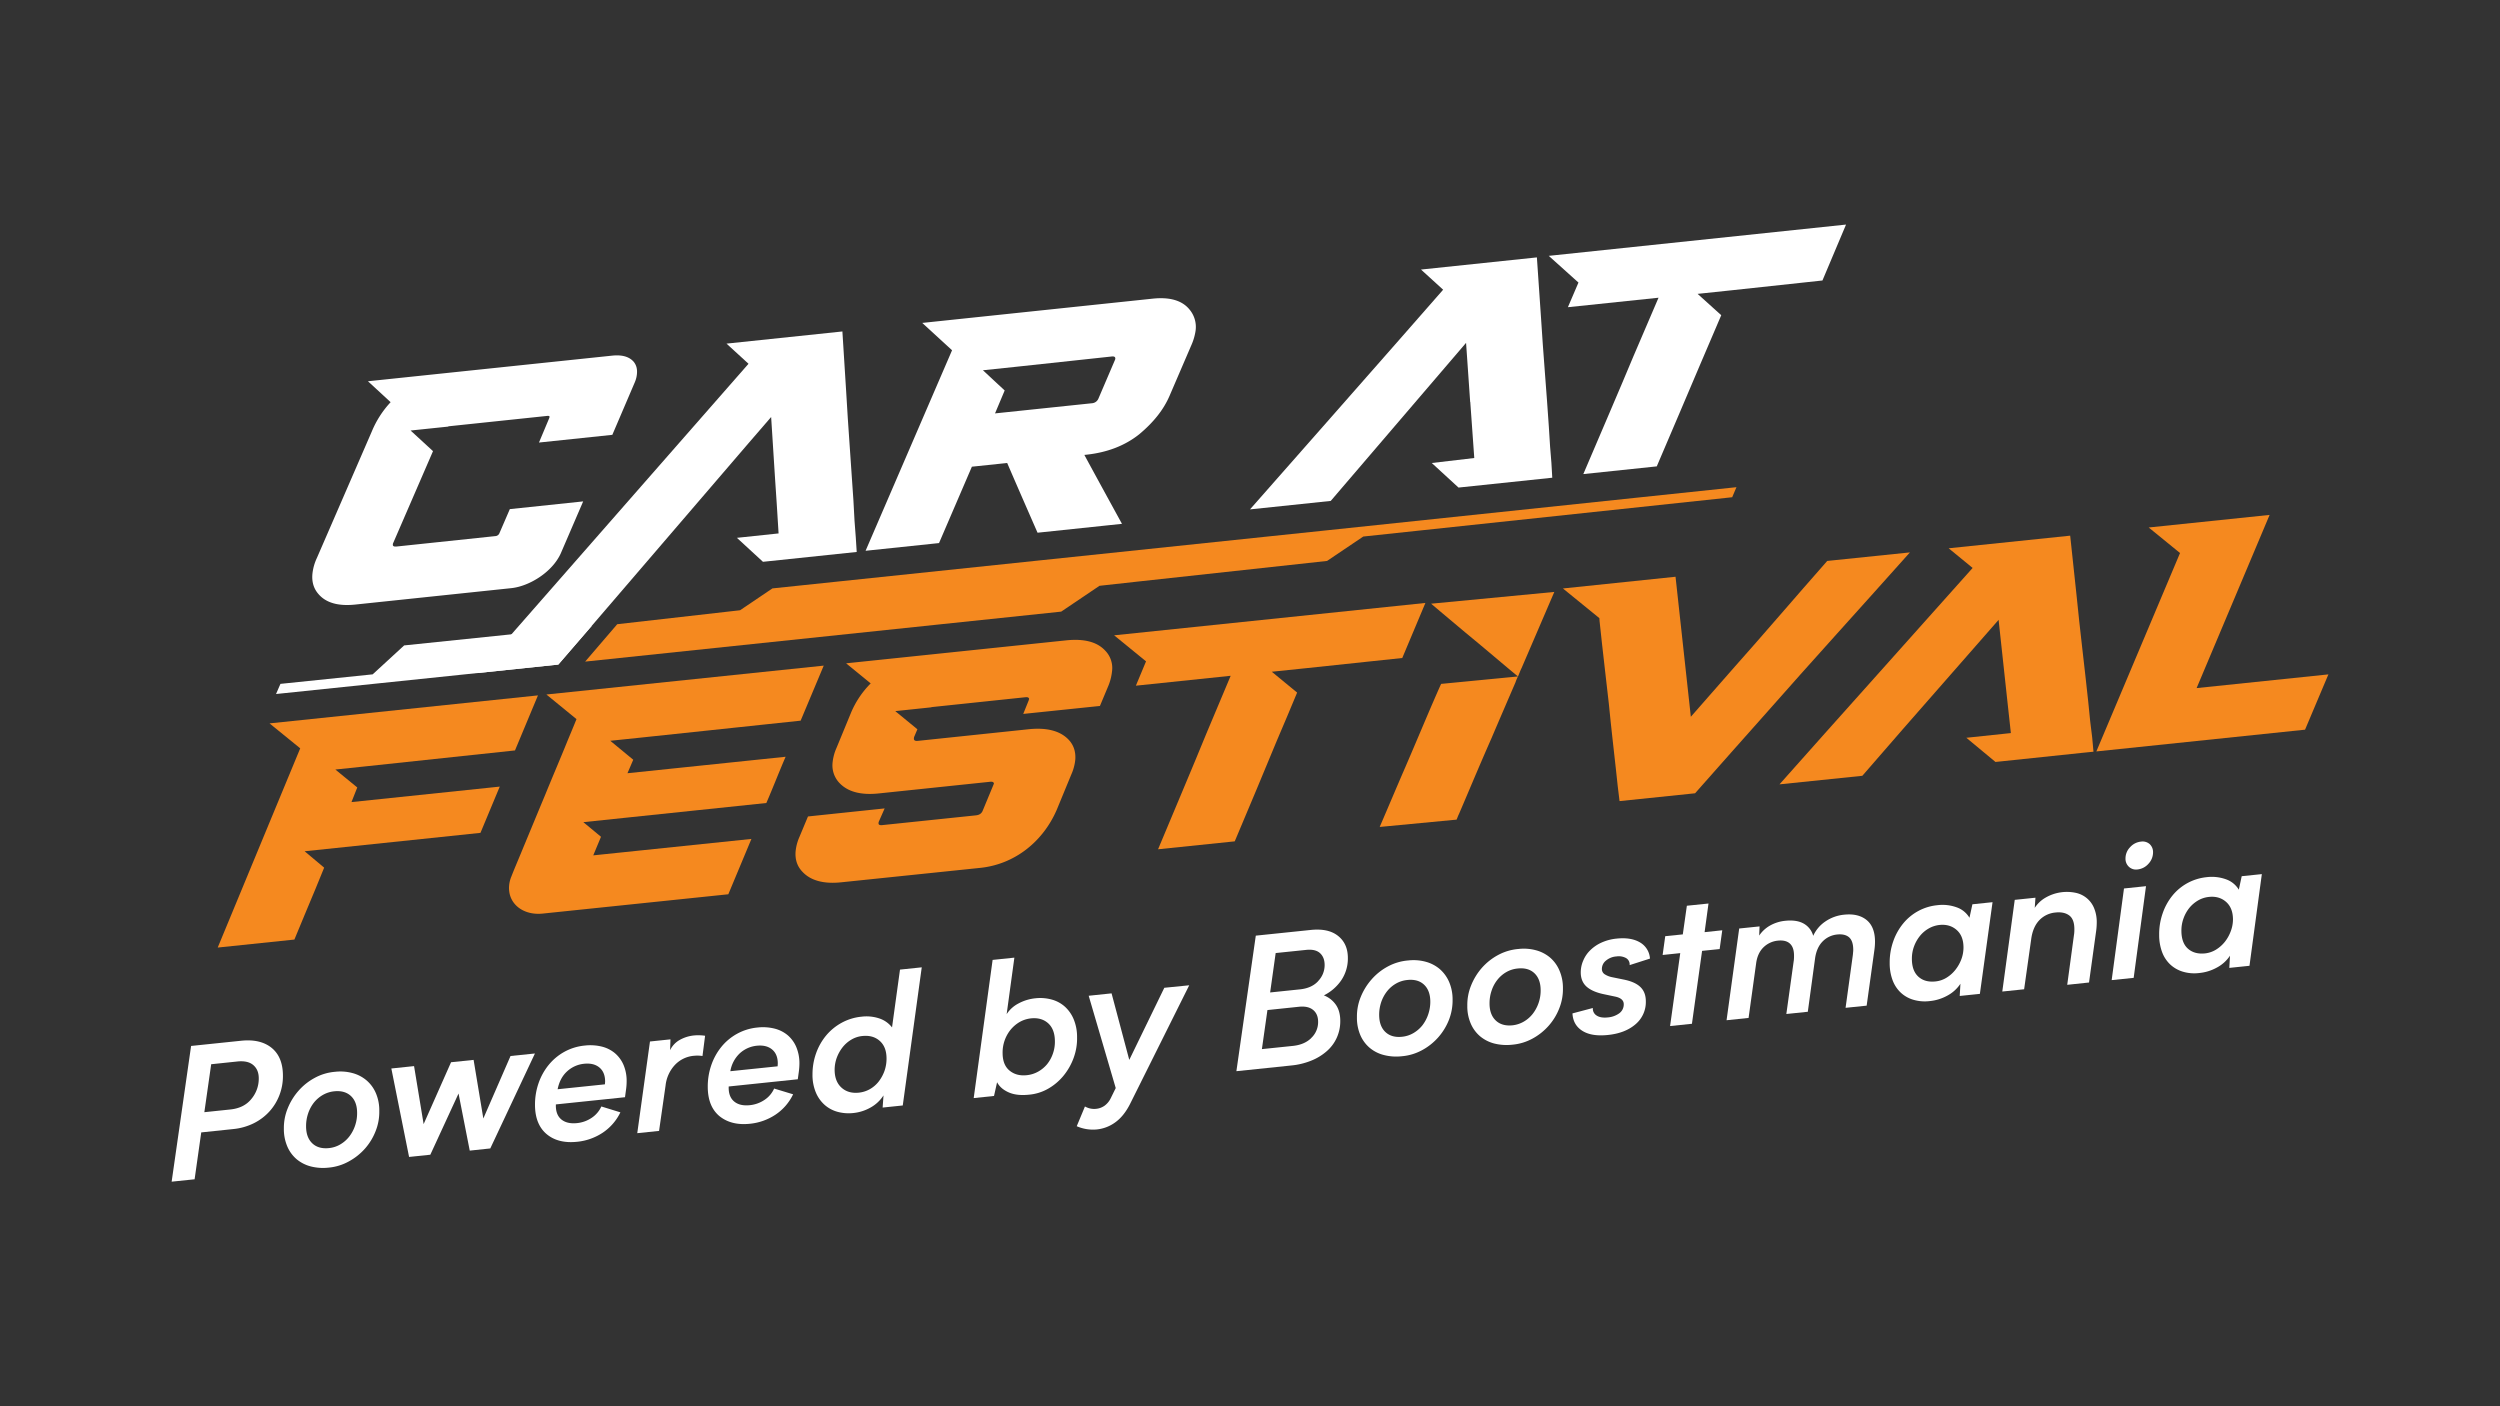
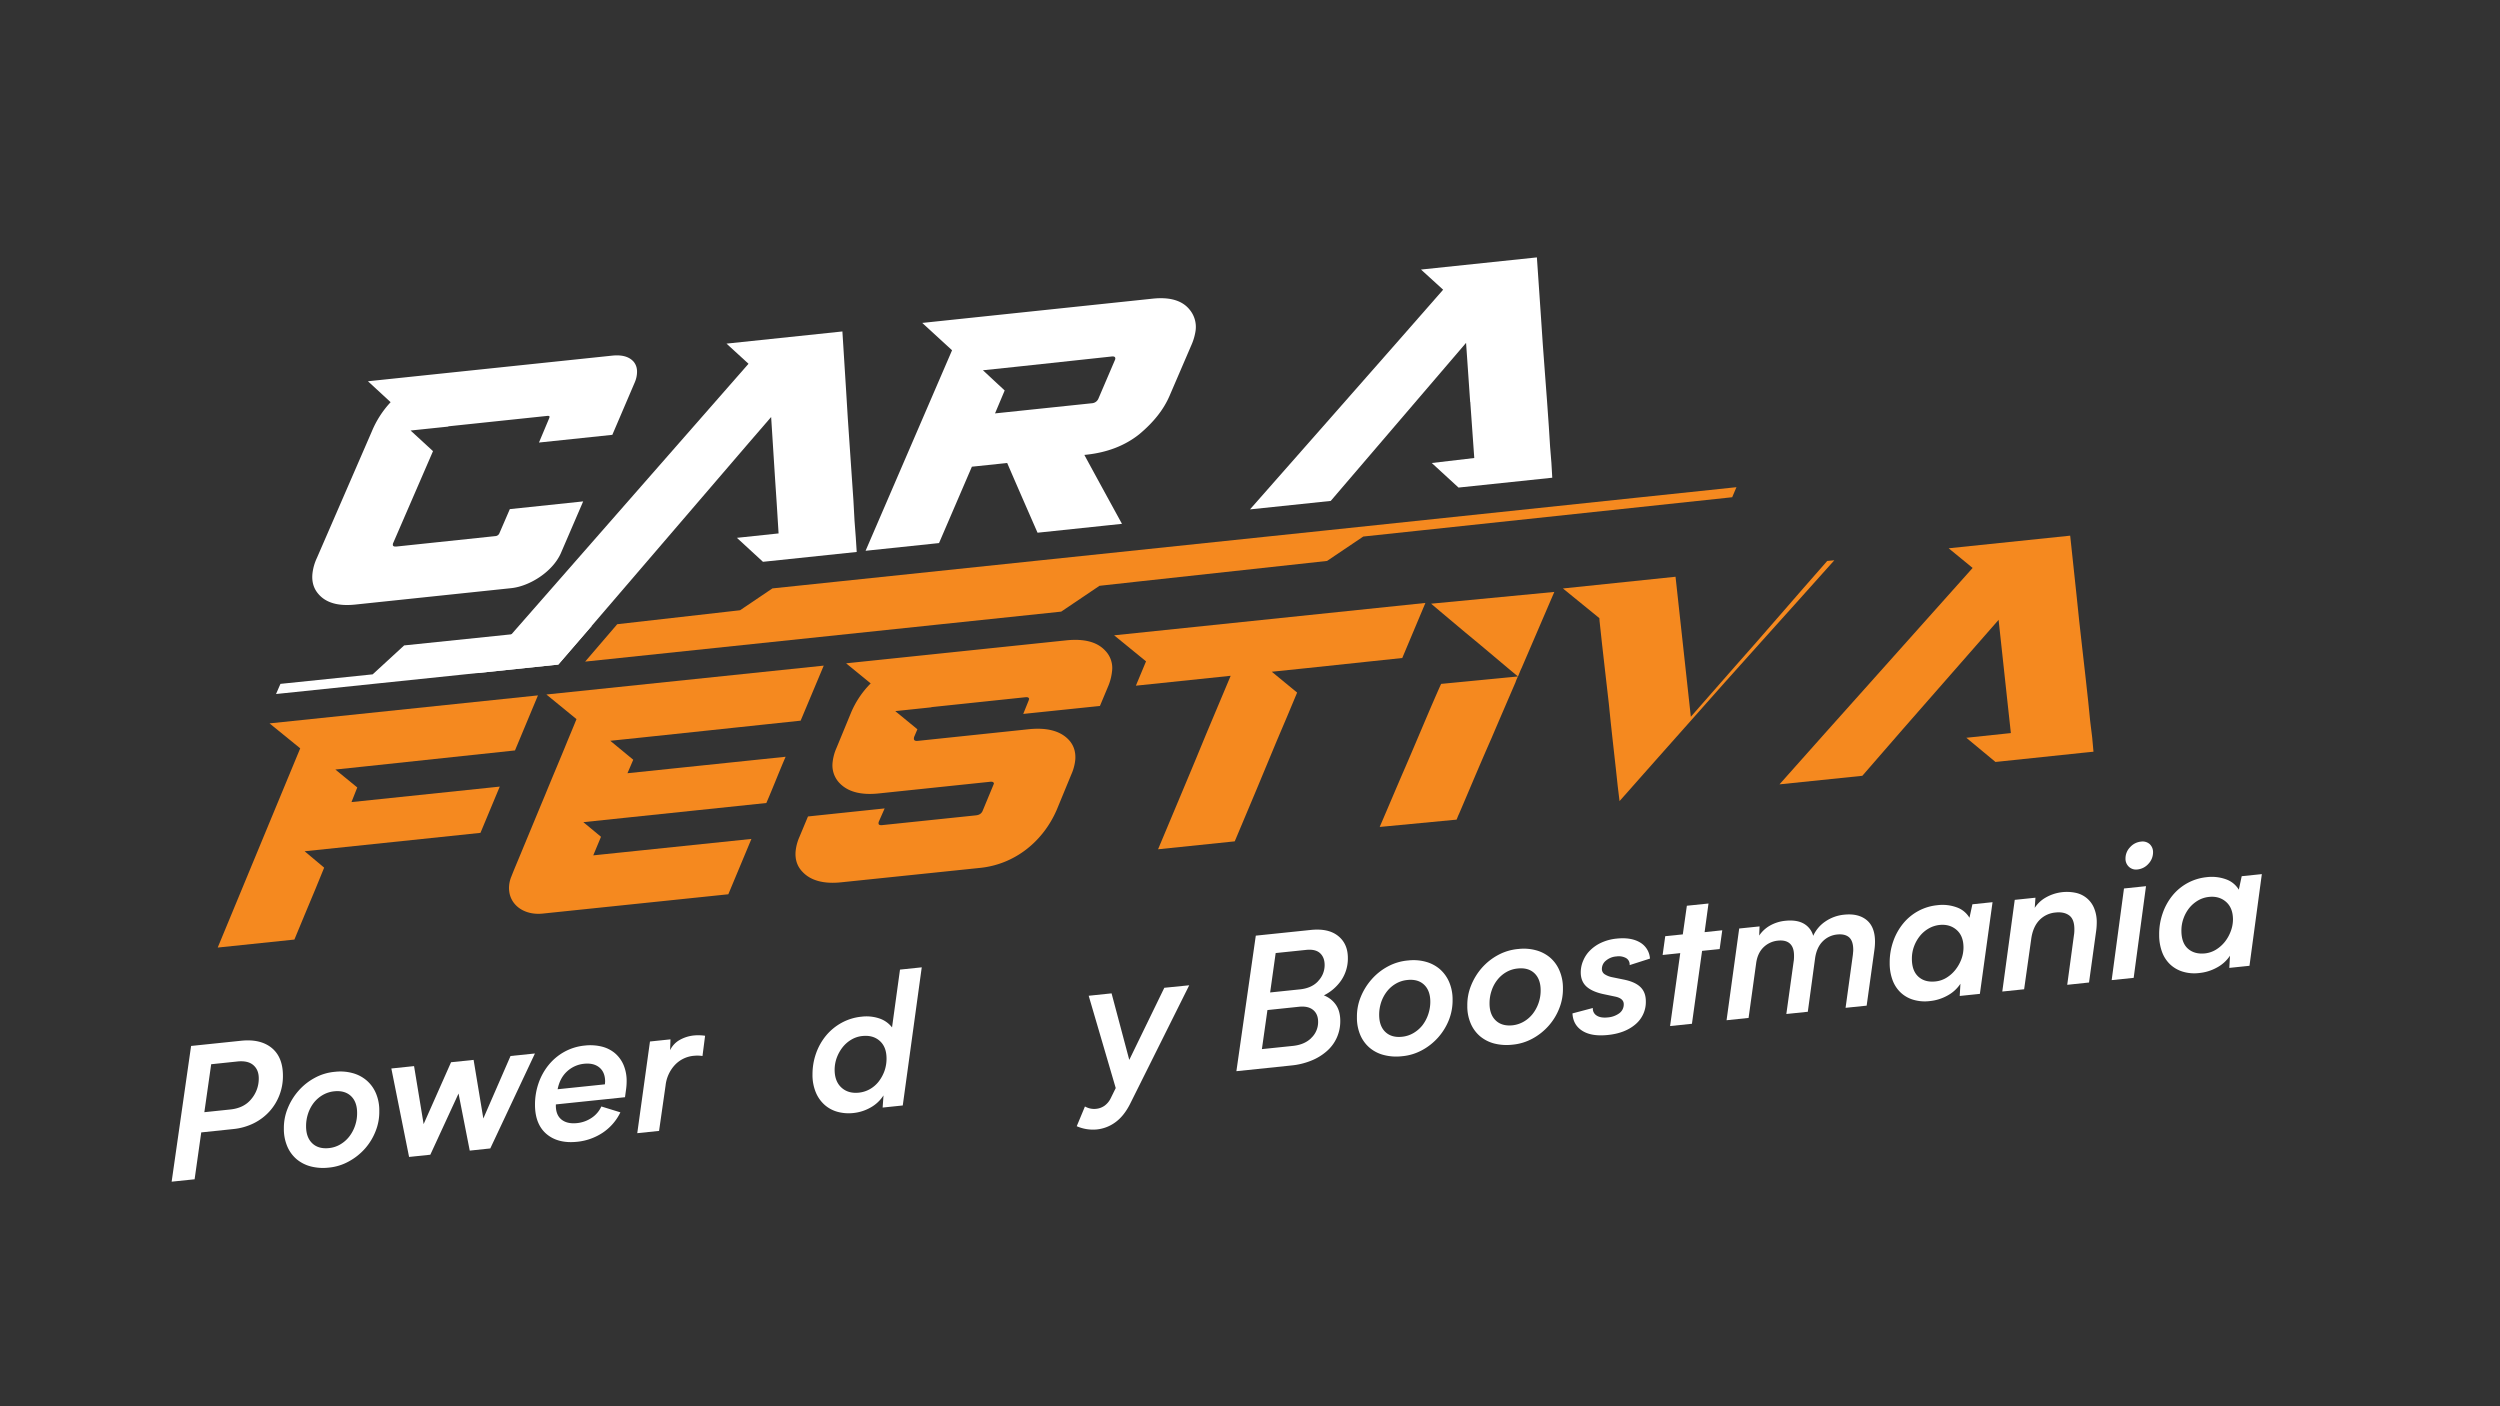
<svg xmlns="http://www.w3.org/2000/svg" id="Layer_5" data-name="Layer 5" viewBox="0 0 1920 1080">
  <rect x="0" y="0" width="1920" height="1080" fill="#333333" stroke="none" />
  <defs>
    <style>.cls-1{fill:#fff;}.cls-2{fill:#f5891f;}</style>
  </defs>
  <path class="cls-1" d="M208.74,804.86q-8.66-7.11-23.54-5.57l-38.44,4L131.82,907.53l17.64-1.84,5.09-36,24.57-2.57a45.38,45.38,0,0,0,15.93-4.54,40.52,40.52,0,0,0,12-9.12,39.71,39.71,0,0,0,7.57-12.45,40.59,40.59,0,0,0,2.67-14.59Q217.35,812,208.74,804.86ZM193,844.07q-5.6,6.91-16.06,8l-20,2.09,5.25-36.83,20-2.1c5.47-.58,9.59.36,12.39,2.8s4.15,5.8,4.15,10.11A24.25,24.25,0,0,1,193,844.07Z" />
  <path class="cls-1" d="M288.71,839.63a26.63,26.63,0,0,0-7.15-9.85,27.4,27.4,0,0,0-10.78-5.64,35.68,35.68,0,0,0-13.46-1,39.23,39.23,0,0,0-15.61,4.67,44.69,44.69,0,0,0-12.53,10,46.91,46.91,0,0,0-8.27,13.52,39.69,39.69,0,0,0-2.9,15.36,34.09,34.09,0,0,0,2.61,13.72,26.54,26.54,0,0,0,7.21,9.88,27.85,27.85,0,0,0,10.91,5.54,38.17,38.17,0,0,0,13.69.9A39,39,0,0,0,267.85,892a45.49,45.49,0,0,0,12.46-9.88,44.58,44.58,0,0,0,8.18-13.46,39.6,39.6,0,0,0,2.8-15.32A33.57,33.57,0,0,0,288.71,839.63Zm-16.1,25.11a28.49,28.49,0,0,1-4.5,8.28,24.22,24.22,0,0,1-6.83,5.92,21.2,21.2,0,0,1-8.66,2.8c-5.41.55-9.69-.68-12.85-3.73s-4.73-7.44-4.7-13.17a30.15,30.15,0,0,1,1.58-9.73,27.91,27.91,0,0,1,4.41-8.27,24.43,24.43,0,0,1,6.83-5.89,22.06,22.06,0,0,1,8.82-2.83q8.07-.82,12.85,3.67c3.15,3,4.73,7.34,4.7,13.07A29.48,29.48,0,0,1,272.61,864.74Z" />
  <path class="cls-1" d="M392.09,811,371.2,859l-7.47-45-17.32,1.8-21.06,47.52L318,818.77l-17.45,1.83,13.62,67.93,16.32-1.7,21.67-47,8.6,43.85L376.54,882l34.29-72.92Z" />
  <path class="cls-1" d="M478.89,817.9a24.52,24.52,0,0,0-6.66-9.08,25,25,0,0,0-10.14-5.06,37.17,37.17,0,0,0-13-.77,40.25,40.25,0,0,0-15.81,4.89,41.33,41.33,0,0,0-12,10.11,45.76,45.76,0,0,0-7.7,14,50.31,50.31,0,0,0-2.7,16.45c0,10,3,17.58,8.95,22.57s13.78,6.86,23.28,5.89a43.2,43.2,0,0,0,19.8-7,39.3,39.3,0,0,0,13.55-15.62l-14.62-4.51a20.81,20.81,0,0,1-7.3,8.63,24.37,24.37,0,0,1-11.43,4.15q-7.68.78-12.08-2.89c-2.93-2.48-4.31-6.28-4.12-11.47l53.09-5.53.84-6.15a45.37,45.37,0,0,0,.42-6A31.38,31.38,0,0,0,478.89,817.9Zm-14.32,14.87-36.32,3.77c1.16-5.73,3.54-10.31,7.24-13.69a22.48,22.48,0,0,1,13.2-5.89c4.83-.48,8.7.45,11.63,2.87s4.41,6,4.41,10.82Z" />
  <path class="cls-1" d="M532.92,795.23A28,28,0,0,0,522,798.68a17.92,17.92,0,0,0-7.37,7.88l.29-8.34-15.74,1.65-9.76,70.41,16.74-1.74,5-34.87A27.53,27.53,0,0,1,518.21,818,22.68,22.68,0,0,1,533,810.84a26,26,0,0,1,6.51.17l2-15.55A36.31,36.31,0,0,0,532.92,795.23Z" />
-   <path class="cls-1" d="M611.51,804.05a24.52,24.52,0,0,0-6.66-9.08,25.52,25.52,0,0,0-10.18-5.05,37.12,37.12,0,0,0-13-.78,40.28,40.28,0,0,0-15.78,4.9,41,41,0,0,0-12,10.11,46,46,0,0,0-7.66,14,50.37,50.37,0,0,0-2.67,16.45q0,15.06,8.95,22.57c6.08,4.92,13.84,6.86,23.31,5.89a43.17,43.17,0,0,0,19.77-7,39,39,0,0,0,13.52-15.64L594.54,836a20.4,20.4,0,0,1-7.27,8.63,24.48,24.48,0,0,1-11.43,4.15c-5.12.52-9.15-.42-12.08-2.9s-4.31-6.28-4.12-11.46l53.06-5.54.84-6.11a51.66,51.66,0,0,0,.42-6A32.12,32.12,0,0,0,611.51,804.05Zm-14.3,14.88-36.31,3.76A24.37,24.37,0,0,1,568.11,809a22.61,22.61,0,0,1,13.2-5.89c4.8-.48,8.69.45,11.62,2.86s4.41,6,4.41,10.82Z" />
  <path class="cls-1" d="M691.2,744.65l-6.12,44.4a20.47,20.47,0,0,0-9.66-6.86,31.18,31.18,0,0,0-13.75-1.38,39.88,39.88,0,0,0-15.32,4.7,41.31,41.31,0,0,0-11.88,9.75,44.85,44.85,0,0,0-7.7,13.62A47.9,47.9,0,0,0,624,825.14a34.71,34.71,0,0,0,2.52,13.75,26.27,26.27,0,0,0,6.76,9.62,24.76,24.76,0,0,0,10,5.38,32.48,32.48,0,0,0,11.91.93A33.57,33.57,0,0,0,669,850.35a27.76,27.76,0,0,0,9.53-9.08l-.67,9.34L693.32,849,707.9,742.91Zm-11.92,77.82a29.51,29.51,0,0,1-4.44,8.14,23.14,23.14,0,0,1-6.73,5.83,21.65,21.65,0,0,1-8.43,2.71q-8.22.87-13.43-3.87T641,821.66a27.3,27.3,0,0,1,1.61-9.24,29.77,29.77,0,0,1,4.48-8.08,24.19,24.19,0,0,1,6.73-5.89,20.43,20.43,0,0,1,8.56-2.8c5.38-.55,9.79.67,13.27,3.77s5.18,7.53,5.21,13.45A28.58,28.58,0,0,1,679.28,822.47Z" />
-   <path class="cls-1" d="M824.65,782.93a27.15,27.15,0,0,0-6.8-9.79,24.92,24.92,0,0,0-10.07-5.47,33.28,33.28,0,0,0-12.46-1A34.76,34.76,0,0,0,782,770.76a23.87,23.87,0,0,0-8.89,8.11l5.93-43.4-16.71,1.74L747.8,843.33l15.61-1.64,2.35-10.53c1.74,3.32,4.67,5.89,8.86,7.76s9.36,2.45,15.61,1.8a35.81,35.81,0,0,0,14.65-4.54,42.53,42.53,0,0,0,11.88-10,46.72,46.72,0,0,0,7.82-13.78,43.36,43.36,0,0,0,2.61-15.81A35.54,35.54,0,0,0,824.65,782.93ZM808.58,809.3a26.85,26.85,0,0,1-4.41,8,24.35,24.35,0,0,1-6.86,5.7,22.32,22.32,0,0,1-8.72,2.74c-5.38.58-9.82-.65-13.36-3.61S770,814.64,770,808.62A27.85,27.85,0,0,1,776,791a26,26,0,0,1,6.92-6,22.37,22.37,0,0,1,8.86-2.89c5.41-.55,9.79.7,13.2,3.76s5.15,7.7,5.18,13.88A27.18,27.18,0,0,1,808.58,809.3Z" />
  <path class="cls-1" d="M894.19,758.62,867.28,814l-13.59-51.1-17.58,1.84,20.77,70.89-3.8,7.73a15.32,15.32,0,0,1-4.7,5.76,13.38,13.38,0,0,1-6.48,2.45,14.21,14.21,0,0,1-8.66-1.8l-6.31,15.16a31,31,0,0,0,15.49,2.48,29,29,0,0,0,14.17-5.5c4.34-3.13,8.11-7.8,11.26-14l45.47-91.21Z" />
  <path class="cls-1" d="M1030,753a29.85,29.85,0,0,0,5.16-17.26c0-7.34-2.52-13-7.57-17s-12-5.47-20.93-4.54l-42.21,4.38-14.9,104.09,42.11-4.38a54.43,54.43,0,0,0,15.32-3.7,41,41,0,0,0,11.88-7.21,30.1,30.1,0,0,0,7.73-10.3,30.73,30.73,0,0,0,2.74-13c0-5-1.13-9.24-3.45-12.52a20,20,0,0,0-9.14-7.11A35.24,35.24,0,0,0,1030,753Zm-23,44.27c-3.51,3.41-8.24,5.41-14.23,6l-23.63,2.45,4.25-30,24.31-2.54c4.54-.45,8.14.32,10.72,2.41s3.89,5.12,3.89,9.15A16.77,16.77,0,0,1,1006.94,797.26Zm5.35-43.76c-3.29,3.58-7.92,5.67-13.88,6.31l-23,2.39,4.25-30.27,23.31-2.41c4.83-.52,8.4.32,10.78,2.51s3.54,5.28,3.51,9.21A17.61,17.61,0,0,1,1012.29,753.5Z" />
  <path class="cls-1" d="M1112.93,754.15a27.53,27.53,0,0,0-7.18-9.89,27.91,27.91,0,0,0-10.78-5.63,35.87,35.87,0,0,0-13.49-1,39.82,39.82,0,0,0-15.65,4.64,44.51,44.51,0,0,0-12.53,10,47.09,47.09,0,0,0-8.3,13.52,39.21,39.21,0,0,0-2.87,15.36,33.63,33.63,0,0,0,2.58,13.75,26.58,26.58,0,0,0,7.24,9.85,27.17,27.17,0,0,0,11,5.54,37.9,37.9,0,0,0,13.71.9,39.28,39.28,0,0,0,15.46-4.64,45.22,45.22,0,0,0,20.67-23.31,40.91,40.91,0,0,0,2.8-15.36A34,34,0,0,0,1112.93,754.15Zm-16.13,25.08a28.59,28.59,0,0,1-4.47,8.31,24.86,24.86,0,0,1-6.86,5.89,21.33,21.33,0,0,1-8.69,2.8c-5.38.58-9.7-.68-12.85-3.7s-4.73-7.44-4.73-13.17a30.66,30.66,0,0,1,1.57-9.73,27.73,27.73,0,0,1,4.45-8.27,24,24,0,0,1,6.82-5.92,21.73,21.73,0,0,1,8.82-2.81c5.41-.58,9.69.65,12.85,3.64s4.77,7.38,4.77,13.11A30.22,30.22,0,0,1,1096.8,779.23Z" />
  <path class="cls-1" d="M1197.64,745.33a27,27,0,0,0-7.15-9.89,28,28,0,0,0-10.82-5.63,35.85,35.85,0,0,0-13.49-1,39.81,39.81,0,0,0-15.64,4.64,44.94,44.94,0,0,0-12.53,9.95,46.91,46.91,0,0,0-8.24,13.52,39.21,39.21,0,0,0-2.87,15.36,33.07,33.07,0,0,0,2.61,13.74,26.58,26.58,0,0,0,7.21,9.86,28,28,0,0,0,11,5.57,38.81,38.81,0,0,0,13.75.87,39.3,39.3,0,0,0,15.42-4.64,45.12,45.12,0,0,0,12.46-9.88,44.08,44.08,0,0,0,8.18-13.43,39.58,39.58,0,0,0,2.8-15.36A33.5,33.5,0,0,0,1197.64,745.33Zm-16.07,25.11a28.69,28.69,0,0,1-4.5,8.27,24.05,24.05,0,0,1-6.83,5.9,22,22,0,0,1-8.66,2.83c-5.41.55-9.72-.71-12.88-3.74s-4.76-7.43-4.73-13.16a29.75,29.75,0,0,1,1.58-9.73,26.77,26.77,0,0,1,4.41-8.27,24.05,24.05,0,0,1,6.82-5.93,21.57,21.57,0,0,1,8.82-2.8c5.41-.58,9.7.65,12.85,3.64s4.77,7.37,4.77,13.11A29.48,29.48,0,0,1,1181.57,770.44Z" />
  <path class="cls-1" d="M1247.19,752.34l-9.11-1.86a16.14,16.14,0,0,1-5.83-2.35,4.75,4.75,0,0,1-2-4,8.17,8.17,0,0,1,3.12-6.37,13.94,13.94,0,0,1,8.08-3.22,11.64,11.64,0,0,1,7.34,1.25,5.6,5.6,0,0,1,2.77,5.41l15.61-5a15.4,15.4,0,0,0-7.66-12.43c-4.54-2.7-10.53-3.7-17.9-2.93a36.82,36.82,0,0,0-11.65,3.06,29.75,29.75,0,0,0-8.66,5.9,23.76,23.76,0,0,0-5.41,8,22.68,22.68,0,0,0-1.87,9q0,6.75,4.25,10.75c2.86,2.64,7.18,4.63,12.94,5.89l9,1.9c4.57.9,6.83,2.9,6.83,5.89a8.36,8.36,0,0,1-3.48,7,17.43,17.43,0,0,1-8.72,3.15c-3.71.39-6.57-.09-8.63-1.45a6.16,6.16,0,0,1-2.9-5.79l-15.65,4.15q.43,8.84,7.54,13.36t19.6,3.22c8.92-.9,16-3.67,21.29-8.24A22.33,22.33,0,0,0,1264,769q0-6.9-4.12-10.91T1247.19,752.34Z" />
  <path class="cls-1" d="M1309.13,715.9l3-22-16.62,1.71-3.12,22-13.49,1.38-2,14.43,13.53-1.42-7.8,56,16.78-1.74,7.79-56,13.49-1.38,2-14.43Z" />
  <path class="cls-1" d="M1433.57,706.59c-4.25-3.47-10-4.86-17.19-4.12a30.56,30.56,0,0,0-14.55,5.25,26.24,26.24,0,0,0-9.28,11,15.38,15.38,0,0,0-7.47-9.49c-3.67-2-8.33-2.64-14-2.06a29.54,29.54,0,0,0-11.59,3.6,24.65,24.65,0,0,0-8.44,7.76l.29-7.05-15.64,1.61L1326,783.54l16.91-1.77,5.79-41.82q1-7.73,5.51-12.27a18.37,18.37,0,0,1,11.36-5.28c4-.38,7,.36,9.11,2.32s3.13,5,3.13,9.24c0,.93,0,1.74-.07,2.45a11.57,11.57,0,0,1-.19,1.8l-5.64,40.54,16.49-1.71,5.63-41.4c.84-5.45,2.8-9.66,5.86-12.72a18,18,0,0,1,11-5.22q5.94-.63,9.18,2.13c2.12,1.86,3.19,5,3.22,9.53,0,.38,0,.9-.07,1.54s-.12,1.48-.22,2.42l-5.6,40.69,16.19-1.67,6-43.14a45.37,45.37,0,0,0,.42-6C1440,715.64,1437.85,710.1,1433.57,706.59Z" />
  <path class="cls-1" d="M1514.8,694.49l-2.25,10.37a18.41,18.41,0,0,0-9.89-8.05,31.83,31.83,0,0,0-14.84-1.61,38.32,38.32,0,0,0-14.55,4.44,38.84,38.84,0,0,0-11.62,9.59,44.85,44.85,0,0,0-7.63,13.69,48.76,48.76,0,0,0-2.74,16.74,37,37,0,0,0,2.16,12.94,25.17,25.17,0,0,0,6.15,9.56,24.09,24.09,0,0,0,9.69,5.61,31.16,31.16,0,0,0,12.78,1.06,34.79,34.79,0,0,0,13.55-4.22,27.61,27.61,0,0,0,10-9.08l-.55,9.37,15.49-1.61,9.72-70.41Zm-8.53,42.34a30.12,30.12,0,0,1-4.6,8.08,25.89,25.89,0,0,1-6.8,6,19.82,19.82,0,0,1-8.43,2.83q-8.12.87-13.11-3.64c-3.31-3-5-7.56-5-13.75a27.14,27.14,0,0,1,1.68-9.59,28.42,28.42,0,0,1,4.54-8,23.74,23.74,0,0,1,6.72-5.7,21.39,21.39,0,0,1,8.31-2.7c5.22-.52,9.56.74,13.07,3.8s5.28,7.53,5.31,13.42A26,26,0,0,1,1506.27,736.83Z" />
  <path class="cls-1" d="M1608.27,697.48a19.51,19.51,0,0,0-13.81-11.72,32.72,32.72,0,0,0-23.22,3.48,24.43,24.43,0,0,0-8.56,8l.55-7.8-15.91,1.65-9.56,70.41,16.77-1.74,5.41-38.31c.81-6.28,2.9-11.14,6.18-14.65a19.5,19.5,0,0,1,12.62-6c4.25-.45,7.73.29,10.37,2.22s4,5.44,4,10.49c0,.94,0,1.78-.07,2.48a12.45,12.45,0,0,1-.19,1.77l-5.22,38.58,16.74-1.78,5.51-39.85a49.18,49.18,0,0,0,.42-6.22A27.82,27.82,0,0,0,1608.27,697.48Z" />
  <path class="cls-1" d="M1650.93,648.25a8.21,8.21,0,0,0-6.67-1.89,12.9,12.9,0,0,0-8.37,4.31,12.33,12.33,0,0,0-3.51,8.6,8.35,8.35,0,0,0,2.67,6.47,8,8,0,0,0,6.61,2,12.92,12.92,0,0,0,8.37-4.38,12.77,12.77,0,0,0,3.51-8.82A8.3,8.3,0,0,0,1650.93,648.25Zm-19.71,34.1-9.46,70.38,16.9-1.74,9.47-70.41Z" />
  <path class="cls-1" d="M1721.63,672.92l-2.22,10.36a18.68,18.68,0,0,0-9.92-8,32.24,32.24,0,0,0-14.84-1.61,38.88,38.88,0,0,0-26.11,14,44.62,44.62,0,0,0-7.6,13.69,48.87,48.87,0,0,0-2.7,16.74,37.69,37.69,0,0,0,2.19,12.94,25.11,25.11,0,0,0,6.18,9.56,24.41,24.41,0,0,0,9.69,5.61,30.71,30.71,0,0,0,12.78,1.06,34.79,34.79,0,0,0,13.55-4.22,27.51,27.51,0,0,0,10-9.08l-.52,9.37,15.49-1.61,9.49-70.41Zm-8.44,42.34a29.47,29.47,0,0,1-4.53,8.08,26.14,26.14,0,0,1-6.8,6,20.2,20.2,0,0,1-8.43,2.87c-5.41.55-9.79-.68-13.11-3.64s-5-7.6-5-13.78a27.32,27.32,0,0,1,1.67-9.59,27.8,27.8,0,0,1,4.48-8,25,25,0,0,1,6.73-5.7,20.62,20.62,0,0,1,8.3-2.67c5.19-.55,9.57.71,13.07,3.77s5.32,7.53,5.35,13.45A25.81,25.81,0,0,1,1713.19,715.26Z" />
  <path class="cls-2" d="M395.51,576.33l17.64-42.27L207,555.56l23.57,19.16c-21.12,51.32-42.34,101.84-63.37,153l58.89-6.14c6-14.72,11.88-28.4,16.07-38.61,2.35-5.82,4.7-11.49,6.79-16.61l-15-12.59L369,639.63c3.44-8.37,8.88-21.38,14.81-35.52L269.94,616l4.44-11.23L257.55,591l23.63-2.48Z" />
  <path class="cls-2" d="M614.89,553.47l17.74-42.27-213,22.18,23.12,18.9c-2.35,5.89-4.93,11.91-7.53,18.25-4.45,11.05-10.69,25.57-16.68,40.28-6.5,15.58-12.78,30.81-17.74,42.73-2.83,6.92-5.67,13.45-8,19.47a23.11,23.11,0,0,0-1.83,7.51,19.43,19.43,0,0,0,.13,4.12c1.32,10.81,11.75,18.38,25.59,17l142.66-14.84,17.74-42.5L455.62,656.92l5.95-14.27L448,631.42,588.55,616.7c4.9-11.23,9.89-24.21,14.81-35.51L481.89,593.84l4.44-10.36-17.64-14.56,24.66-2.57Z" />
  <path class="cls-2" d="M848.76,499.64c-6.15-6.63-16.06-9.31-30.1-7.83L649.82,509.43l18.87,15.42a70.89,70.89,0,0,0-15,22.25l-11.24,27.27a36.89,36.89,0,0,0-3.06,11.55,19.65,19.65,0,0,0,5.32,15.43q9.66,10.18,30.2,8l85.51-8.95c1.93-.22,2.74.33,2.93,1.39-.26.45-.26.8-.52,1.25l-8.11,19.55c-.84,2.15-2.61,3.35-5.25,3.6l-71.67,7.47c-2.19.29-3.22-.29-3.09-1.54a3.46,3.46,0,0,1,.29-1.26l4.41-10-58.88,6.18L614,642.68a35.88,35.88,0,0,0-3,11.47c-.41,6.11,1.29,11.27,5.32,15.42,6.34,6.79,16.48,9.5,30.1,8L753,666.51c26.17-2.77,47.87-19.93,58.53-44.46l11.24-27.27a36.48,36.48,0,0,0,3.06-11.46c.42-6.12-1.32-11.31-5.32-15.43-6.37-6.56-16.51-9.27-30.36-7.85L704.78,569c-2.19.19-3-.52-2.9-2,0-.23.1-.61.1-.84l2.58-6.08-17-13.94,27.53-2.9.45-.19,71.9-7.57c2-.23,2.83.35,2.93,1.38-.26.46-.26,1.07-.52,1.49l-4,9.94,58.89-6.11,6.53-15.59a40.66,40.66,0,0,0,2.81-11.33A19.08,19.08,0,0,0,848.76,499.64Z" />
  <path class="cls-2" d="M855.65,487.92l24.5,20-7.79,18.68,72.8-7.6c-6,14.33-12.27,29-18.61,44.24-10.5,25.75-24.6,58.88-37.16,89l58.89-6.09c11.27-26.52,23.09-55.05,32.2-77,5.5-12.78,10.75-25.33,15.71-37.25L976.74,515.9l27.37-2.84,72.83-7.72,17.77-42.28Z" />
  <path class="cls-2" d="M1099.09,463.64c9.46,8,18.28,15.39,26.75,22.51,14.65,12,30.91,26,40,33.39,1.09-2.55,1.9-4.9,2.73-6.44l25.15-58.5Zm7.69,61.59c-7.85,17.33-19,44.43-29.17,67.81-5.86,13.55-11.78,27.62-18,42.05l59-5.61c.23-.22.26-.64.52-1.09a29.75,29.75,0,0,1,1.35-3.22c4.25-9.75,15-35.61,24.92-58.08,5.63-13.2,11.85-27.63,18.48-43a33.9,33.9,0,0,1,1.9-4.57Z" />
-   <path class="cls-2" d="M1403.31,430.8c-25.18,28.56-50.78,58.57-71,81.2-11.76,13.39-23.09,26.24-33.75,38.48l-11.75-107.54-86.48,9,28,22.8c.1,1.41.16,3.31.45,5.12.39,3.31.94,8.05,1.48,13.75,1.48,12.26,3.22,29.36,5.32,46.71,1.8,18.68,4,37.09,5.53,51.23.84,8.37,1.74,16.19,2.71,23.69l58-6,.06-.06c18.13-20.38,36.42-41.28,55.44-62.53,32.07-36.47,73.67-82.19,109.5-122.41Z" />
+   <path class="cls-2" d="M1403.31,430.8c-25.18,28.56-50.78,58.57-71,81.2-11.76,13.39-23.09,26.24-33.75,38.48l-11.75-107.54-86.48,9,28,22.8c.1,1.41.16,3.31.45,5.12.39,3.31.94,8.05,1.48,13.75,1.48,12.26,3.22,29.36,5.32,46.71,1.8,18.68,4,37.09,5.53,51.23.84,8.37,1.74,16.19,2.71,23.69c18.13-20.38,36.42-41.28,55.44-62.53,32.07-36.47,73.67-82.19,109.5-122.41Z" />
  <path class="cls-2" d="M1606.79,566.28c-1-7.18-2-16.19-3.06-27.68-2.58-24.6-6.51-56.28-9-81.94-1.61-14.94-3.25-30.07-4.83-45.27l-93.33,9.69,18.41,15.1q-40.62,45.49-79.33,88.83c-21.89,24.4-45.91,51.42-69,77.37l63.62-6.57c10.85-12.56,21.73-25.08,31.9-36.71q27.28-31,55.25-63.07l17.42-19.9.06-.22,7.09,65.58,2.35,21.51-34.2,3.61,22.38,18.57,66.65-7,8.62-.87Z" />
-   <path class="cls-2" d="M1687,528.45l56.06-133-92.86,9.66,24.06,19.61L1610,577.1l160.28-16.71,17.93-42.46Z" />
  <path class="cls-1" d="M454.44,480.7c-9.14,10.62-17.87,20.73-25.63,29.68l-62,6.51L212,533l3.38-7.79,70.83-7.31,24.18-22.22,82.43-8.53Z" />
  <path class="cls-2" d="M1333.6,374.16l-3.28,7.72L1047,412.06l-27.82,18.74-146.78,16-28,3.1-29.4,19.83L449.4,508.11c8-9.34,15.84-18.39,24.63-28.72l94.34-10.72,24.85-16.78,425-44.53Z" />
  <path class="cls-1" d="M486.72,277.9c-3.45-4-9-5.57-16.65-4.76L282.59,292.81,300,308.88a74.69,74.69,0,0,0-14.39,22.34l-42.21,97.23A38,38,0,0,0,240,440.17c-.71,6.18.71,11.5,4.31,15.75,5.77,7,15.3,9.75,28.37,8.4l120-12.62c13.87-1.45,31.52-12.33,38-26.72l17.19-39.9L391.55,391l-8,18.51a3.56,3.56,0,0,1-3.12,2.22l-75.86,8c-2.06.19-3-.32-2.86-1.61a2.81,2.81,0,0,1,.35-1.29l30.49-70.35-17.22-15.84,28.78-3c.19,0,.22-.22.42-.25l76-8c1-.09,1.61.26,1.55.9a6.34,6.34,0,0,0-.29.87l-7.86,18.71,56.34-5.92L487.36,294a21,21,0,0,0,1.77-6.47C489.55,283.7,488.88,280.64,486.72,277.9Z" />
  <path class="cls-1" d="M657.23,412.58c-.65-7.31-1.26-16.48-1.8-28.2-1.58-25.12-4.13-57.47-5.57-83.62-1-15.26-1.94-30.71-2.9-46.2l-89,9.34,16.9,15.48c-27,30.82-53.19,60.73-79,90.15-32,36.48-70.7,80.69-103.09,117.65l-26,29.72,62-6.51c7.76-8.95,16.48-19.06,25.63-29.68C476,455.63,500,427.58,519.85,404.47c18.12-21.06,36.41-42.34,55-64.07l17.39-20.13,3,47.27L596.54,387h0l1.41,22.67-32,3.38,20,18.41,72-7.56Z" />
  <path class="cls-1" d="M913.61,237.79c-5.61-7-15.14-9.79-28.18-8.44L708.29,248l22.89,21L664.76,423l56.41-5.92,25.24-58.66,27.11-2.84c7.7,17.94,23.31,53.54,23.31,53.54l64.84-6.82s-20.83-38-28.88-52.93l1.26-.13c16.13-1.67,29.84-6.95,40.79-15.65,11-9.14,18.87-19,23.47-29.81L915,265a42.44,42.44,0,0,0,3.25-11.3A20.78,20.78,0,0,0,913.61,237.79ZM856.2,276.65,843.64,306a5.82,5.82,0,0,1-5.12,3.7l-74.34,7.79,7.41-17.61-16.71-15.52,24.63-2.58,74.34-8c1.87-.19,2.83.32,2.7,1.83A3.75,3.75,0,0,1,856.2,276.65Z" />
  <path class="cls-1" d="M1191.49,355.57c-.68-7.31-1.35-16.52-2-28.2-1.64-25.09-4.41-57.38-6-83.55-1.07-15.2-2.13-30.69-3.16-46.14l-89,9.34,17,15.48C1081.54,253.28,960,391.21,960,391.21l62-6.5,103.93-121.38,0-.2,3.16,45.63.09,0,3.06,43-32.65,3.83,20.55,18.86,72-7.56Z" />
-   <path class="cls-1" d="M1189.43,196.49,1212.26,217l-8.12,18.93,69.61-7.28c-6.25,14.52-12.72,29.53-19.25,44.92-10.88,26.17-25.47,59.91-38.51,90.53l56.41-5.92c11.59-26.89,23.82-56,33.32-78.21,5.64-13,11-25.79,16.2-37.89l-18.16-16.39,26.27-2.77,69.61-7.5,18.12-42.95Z" />
</svg>